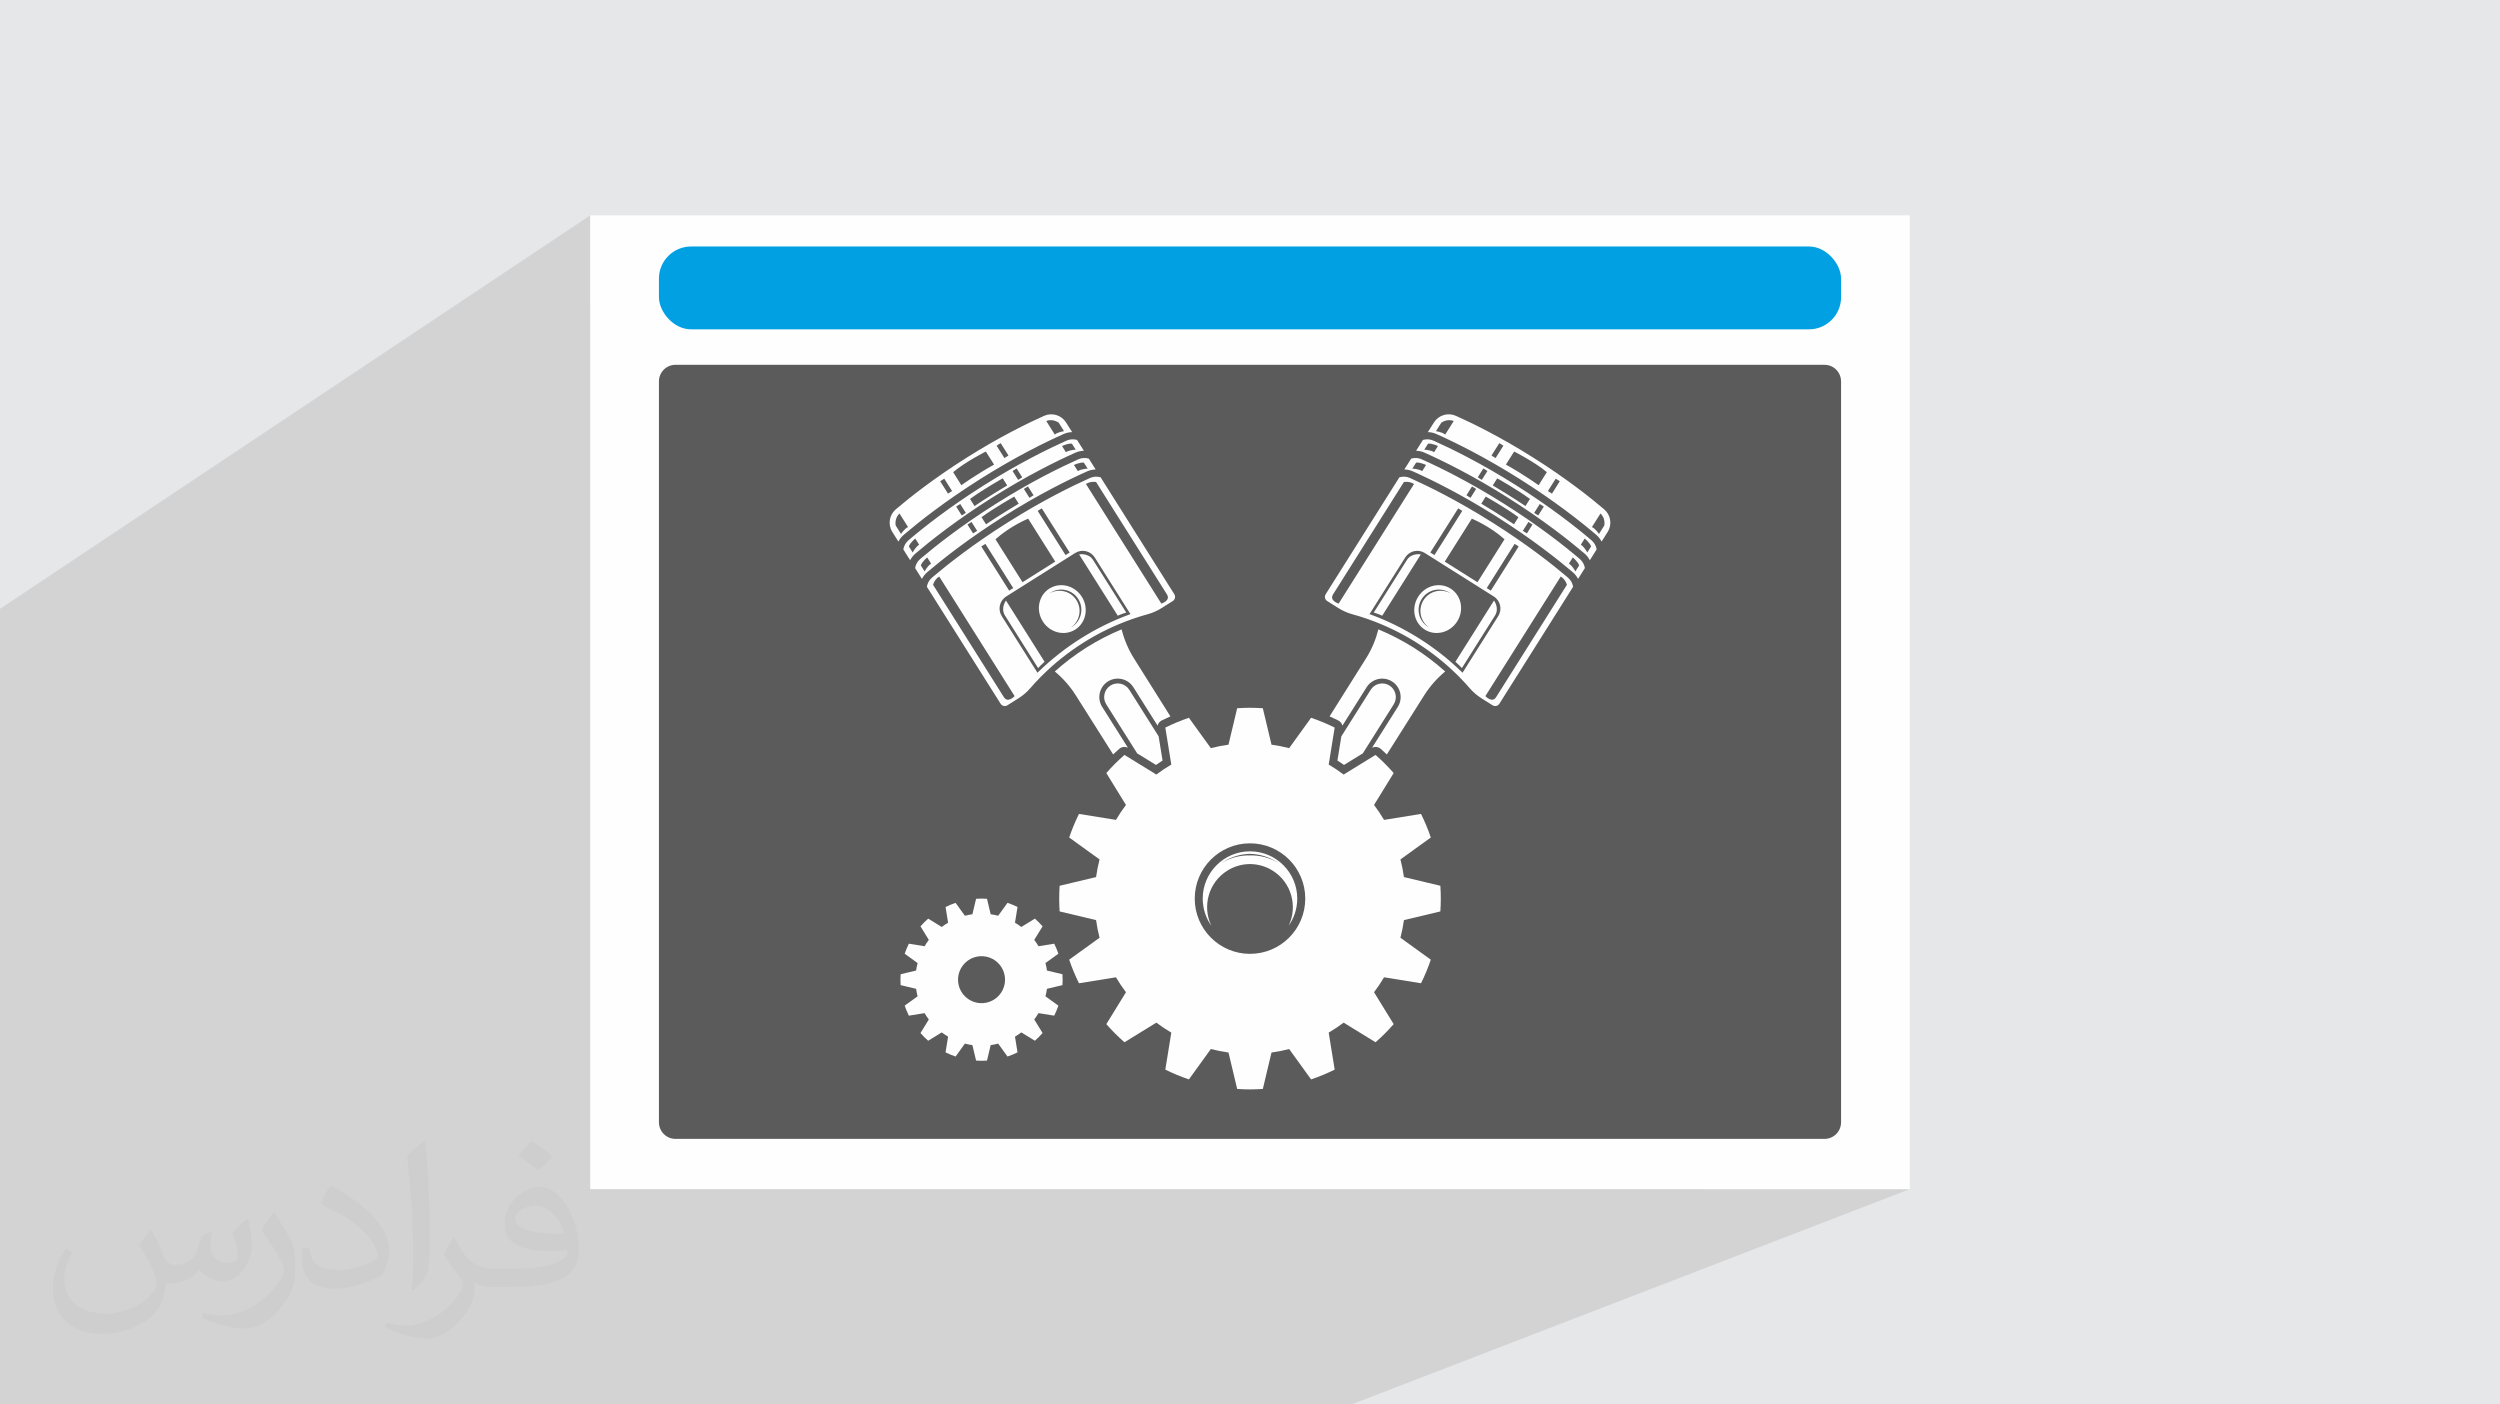
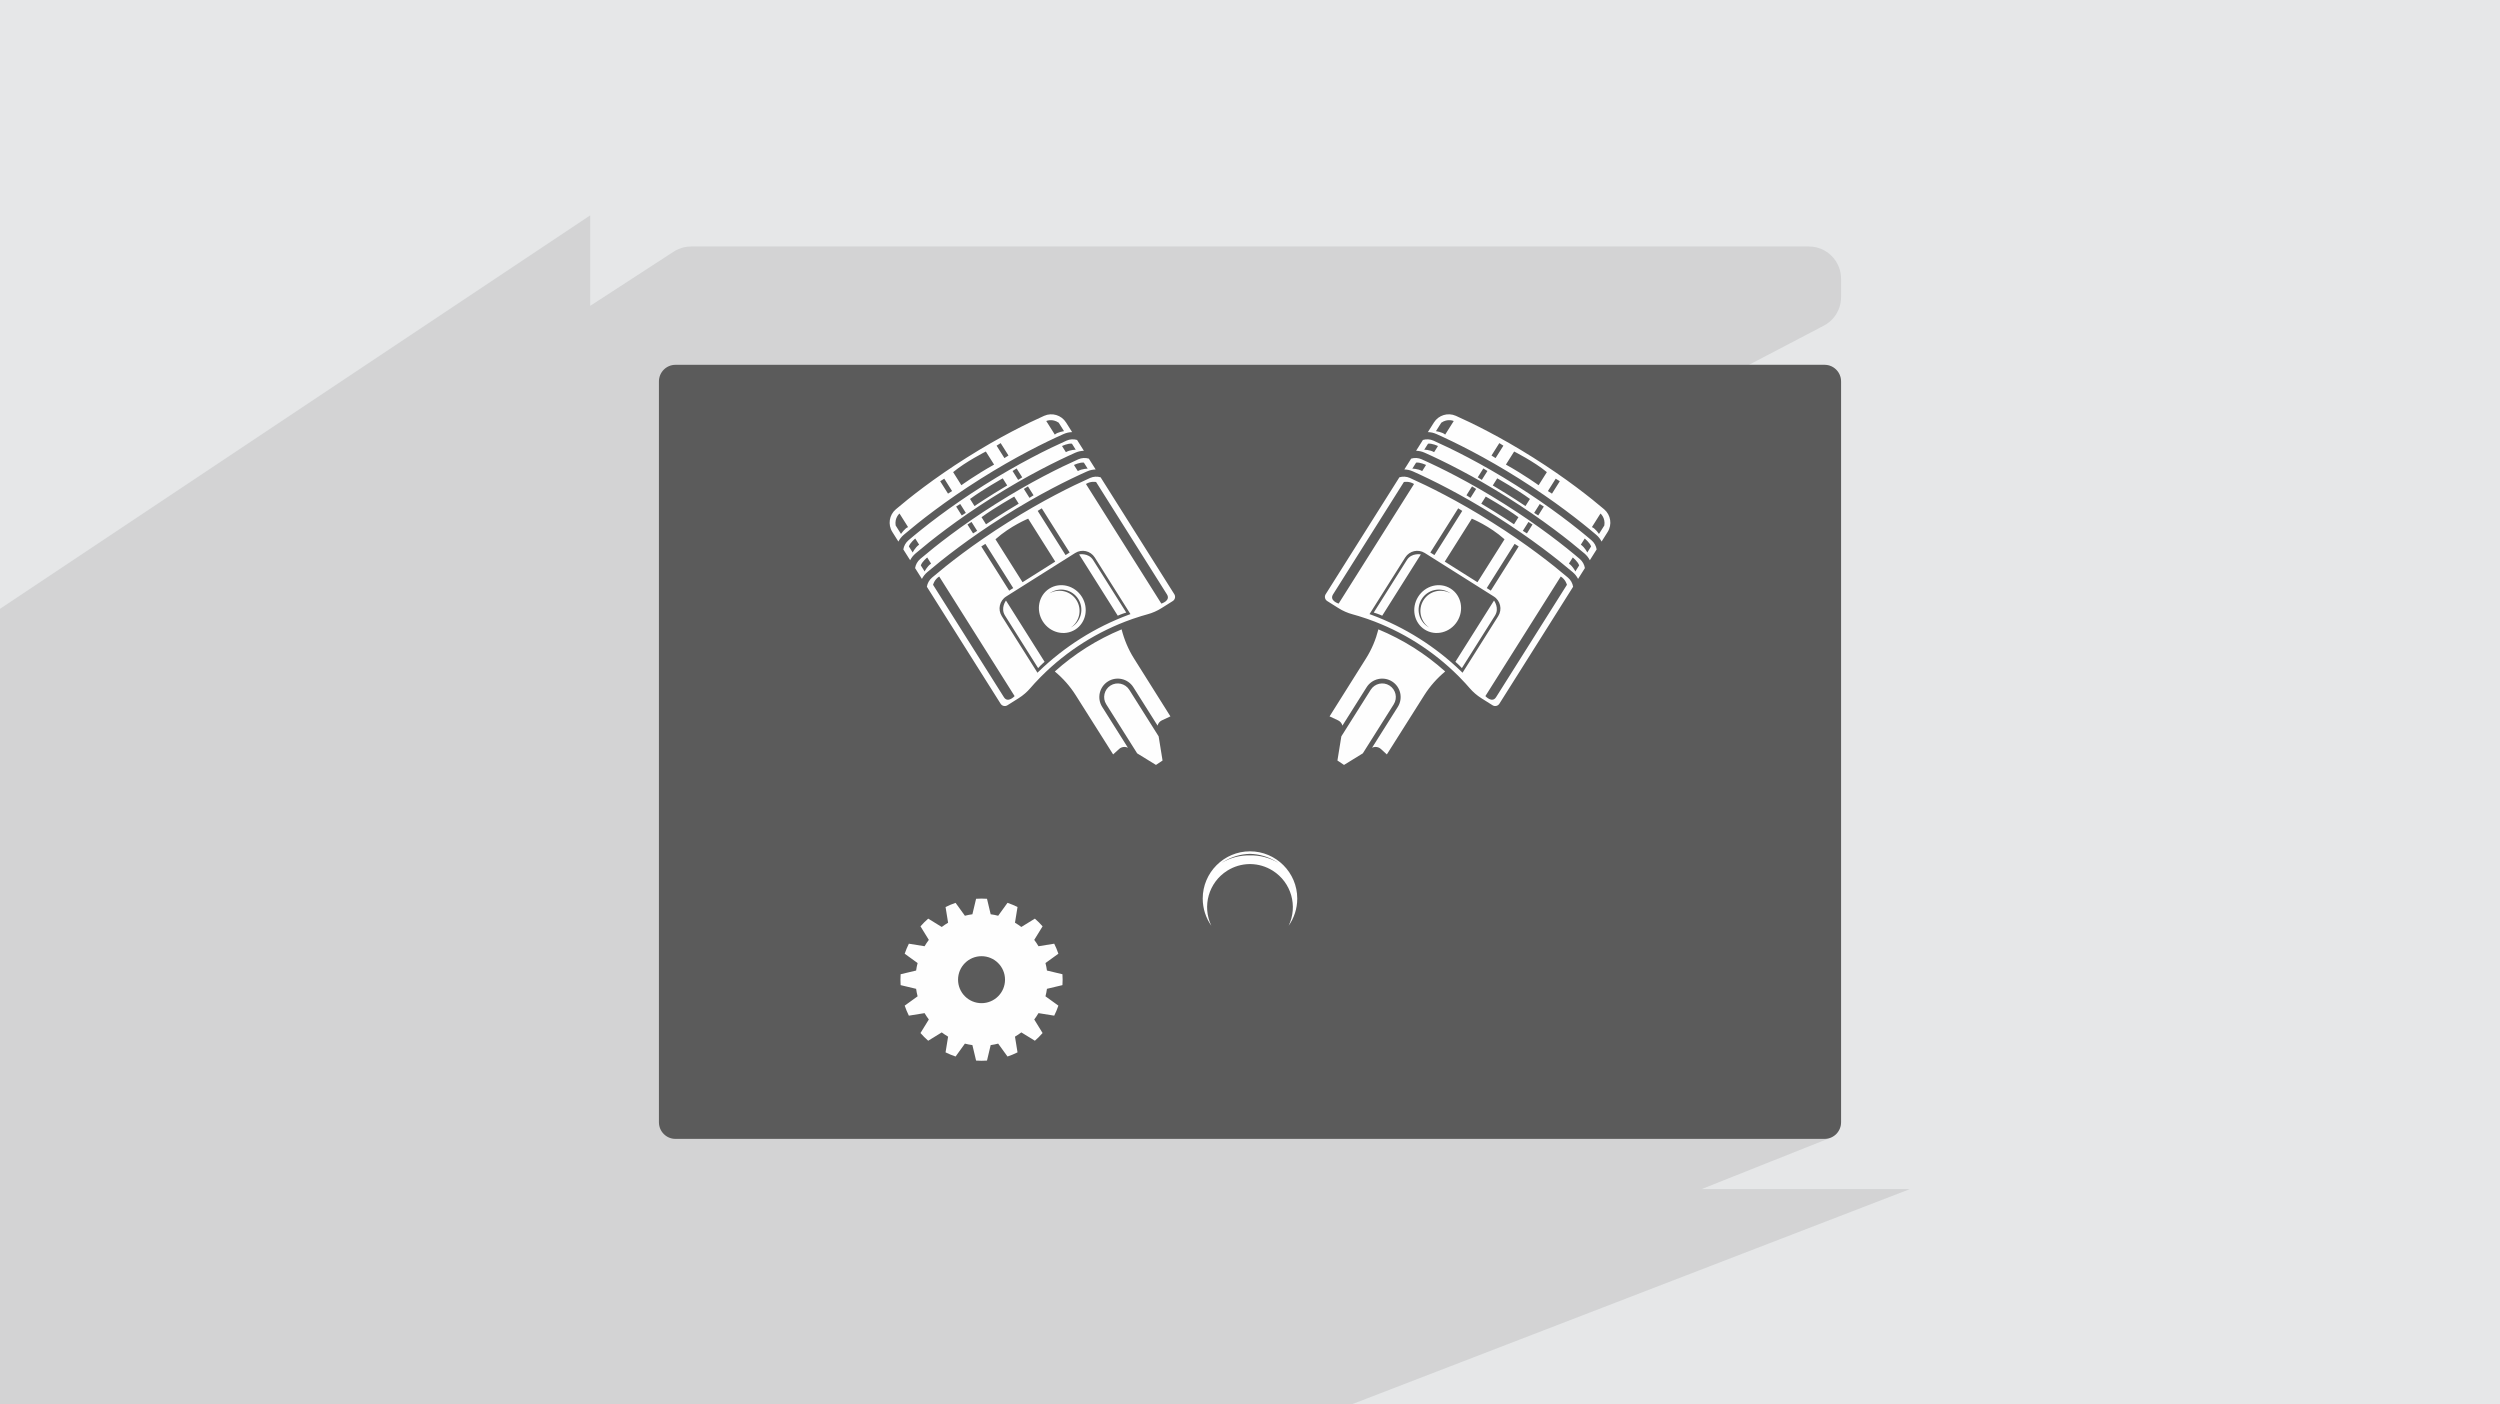
<svg xmlns="http://www.w3.org/2000/svg" xml:space="preserve" width="94.192mm" height="52.917mm" version="1.1" style="shape-rendering:geometricPrecision; text-rendering:geometricPrecision; image-rendering:optimizeQuality; fill-rule:evenodd; clip-rule:evenodd" viewBox="0 0 9404.92 5283.66">
  <defs>
    <style type="text/css">
   
    .fil6 {fill:#00A0E3}
    .fil4 {fill:#5B5B5B}
    .fil0 {fill:#E6E7E8}
    .fil3 {fill:#FEFEFE}
    .fil5 {fill:#FEFEFE;fill-rule:nonzero}
    .fil2 {fill:#373435;fill-opacity:0.031}
    .fil1 {fill:#2B2A29;fill-opacity:0.102}
   
  </style>
  </defs>
  <g id="Layer_x0020_1">
    <polygon class="fil0" points="-0,0 9404.92,0 9404.92,5283.66 -0,5283.66 " />
    <polygon class="fil1" points="-0,3549.71 -0,2968.57 -0,2968.56 -0,2958.85 -0,2592.74 -0,2290.37 2220.41,810.1 2220.41,1150.58 2532.3,948 2542.26,941.93 2552.83,936.82 2563.91,932.75 2575.47,929.75 2587.44,927.92 2599.75,927.29 6805.17,927.29 6817.48,927.92 6829.45,929.75 6841.01,932.75 6852.1,936.82 6862.66,941.93 6872.63,948 6881.94,954.97 6890.54,962.79 6898.36,971.39 6905.33,980.7 6911.4,990.67 6916.51,1001.22 6920.58,1012.32 6923.58,1023.88 6925.42,1035.85 6926.04,1048.16 6926.04,1118.07 6925.42,1130.38 6923.58,1142.35 6920.58,1153.91 6916.51,1165.01 6911.4,1175.57 6905.33,1185.54 6898.36,1194.85 6890.54,1203.44 6881.94,1211.26 6872.63,1218.24 6862.66,1224.31 6579.63,1372.43 6864.05,1372.43 6876.54,1373.7 6888.17,1377.34 6898.71,1383.12 6907.88,1390.75 6915.45,1400.01 6921.17,1410.63 6924.79,1422.37 6926.04,1434.97 6926.04,4221.88 6924.79,4234.48 6921.17,4246.21 6915.45,4256.84 6907.88,4266.08 6898.71,4273.72 6888.17,4279.49 6400.78,4473.56 7184.51,4473.56 5083.58,5283.66 4366.22,5283.66 4270.94,5283.66 2174.08,5283.66 2167.78,5283.66 2104.32,5283.66 2079.4,5283.66 2040.22,5283.66 2016.12,5283.66 1994.4,5283.66 1872.15,5283.66 1858.31,5283.66 1839.88,5283.66 1825.76,5283.66 1764.51,5283.66 1699.37,5283.66 1666.03,5283.66 1616.6,5283.66 1615.62,5283.66 1390.41,5283.66 1371.44,5283.66 1335.6,5283.66 1286.99,5283.66 1253.05,5283.66 1119.36,5283.66 1101.74,5283.66 1014.02,5283.66 1008.98,5283.66 1005.02,5283.66 984.9,5283.66 966.15,5283.66 949.55,5283.66 946.5,5283.66 930.39,5283.66 886.83,5283.66 885.22,5283.66 883.39,5283.66 875.4,5283.66 870.98,5283.66 835.1,5283.66 813.96,5283.66 811.43,5283.66 807.52,5283.66 776.83,5283.66 773.69,5283.66 772.73,5283.66 736.27,5283.66 695.98,5283.66 674.7,5283.66 671.17,5283.66 637.73,5283.66 625.3,5283.66 606.91,5283.66 574.47,5283.66 572.64,5283.66 570,5283.66 564.03,5283.66 560.6,5283.66 549.08,5283.66 539.87,5283.66 501.61,5283.66 497.64,5283.66 496.65,5283.66 495.22,5283.66 492.88,5283.66 477.02,5283.66 465.76,5283.66 440.61,5283.66 431.02,5283.66 406.84,5283.66 401.33,5283.66 400.06,5283.66 397.85,5283.66 382.41,5283.66 376.97,5283.66 365.18,5283.66 327.15,5283.66 326.79,5283.66 307.34,5283.66 253.55,5283.66 249.8,5283.66 232.84,5283.66 208.55,5283.66 187.78,5283.66 180.21,5283.66 177.16,5283.66 144.33,5283.66 135.23,5283.66 126.46,5283.66 109.83,5283.66 105.8,5283.66 91.85,5283.66 47.8,5283.66 44.85,5283.66 7.52,5283.66 6.86,5283.66 -0,5283.66 -0,5280.21 -0,5279.53 -0,5273.75 -0,5261.46 -0,5254.47 -0,5253.41 -0,5250.02 -0,5218.96 -0,5218.1 -0,5206 -0,5196.88 -0,5192.02 -0,5174.04 -0,5161.89 -0,5116.98 -0,5116.39 -0,5109.12 -0,5106.34 -0,5086.78 -0,5034.74 -0,5022.82 -0,5007.82 -0,4991.37 -0,4988.7 -0,4988.55 -0,4983.58 -0,4980.58 -0,4970.68 -0,4962.74 -0,4961.47 -0,4825.39 -0,4816.57 -0,4775.07 -0,4758.56 -0,4748.64 -0,4668.39 -0,4654.5 -0,4652.42 -0,4651.86 -0,4642.01 -0,4623.02 -0,4620.52 -0,4620.48 -0,4620.44 -0,4620.43 -0,4618.47 -0,4618.46 -0,4617.4 -0,4615.6 -0,4609.43 -0,4608.86 -0,4607.89 -0,4604.23 -0,4598.37 -0,4590.4 -0,4589.87 -0,4581.22 -0,4578.85 -0,4574.54 -0,4547.29 -0,4533.56 -0,4533.49 -0,4468.18 -0,4458.7 -0,4392.74 -0,4386.61 -0,4378.34 -0,4378.28 -0,4359.2 -0,4341.64 -0,4323.71 -0,4316.49 -0,4315.5 -0,4313.24 -0,4312.71 -0,4305.35 -0,4302.88 -0,4301.92 -0,4161.64 -0,4151.23 -0,4142.05 -0,4131.57 -0,4130.31 -0,4128.29 -0,4126.77 -0,4124.43 -0,4120.16 -0,4118.51 -0,4109.65 -0,4102.9 -0,4102.8 -0,4099.76 -0,4096.37 -0,4092.45 -0,4083.64 -0,4082.14 -0,4076.32 -0,4076.17 -0,4075.34 -0,4074.18 -0,4070.6 -0,4070.33 -0,4064.83 -0,4064.07 -0,4064.03 -0,4062.58 -0,4051.26 -0,4048.64 -0,4041.27 -0,4037.76 -0,4034.27 -0,4034.26 -0,4028.83 -0,4026.79 -0,4024.47 -0,4024.32 -0,4021.7 -0,4015.63 -0,4015.11 -0,4006.16 -0,4002.3 -0,4000.16 -0,3999.38 -0,3997.74 -0,3995.99 -0,3993.54 -0,3989.55 -0,3989.48 -0,3988.8 -0,3987.45 -0,3982.77 -0,3972.57 -0,3968.65 -0,3962.43 -0,3961.67 -0,3957.52 -0,3957.5 -0,3951.44 -0,3949.37 -0,3945.66 -0,3945.49 -0,3943.21 -0,3940.58 -0,3940.27 -0,3937.49 -0,3928.4 -0,3927.36 -0,3920.42 -0,3917.4 -0,3914.74 -0,3914.04 -0,3907.4 -0,3906.72 -0,3905.82 -0,3905.12 -0,3899.49 -0,3899.38 -0,3897.75 -0,3897.05 -0,3884.96 -0,3882.19 -0,3862.18 -0,3857.8 -0,3853.83 -0,3844.64 -0,3844.1 -0,3843.02 -0,3828.66 -0,3826.97 " />
-     <path class="fil2" d="M568.51 4627.69c17.95,27.21 29.6,53.36 40.96,82.43 8.45,16.91 12.93,48.09 52.57,48.09 11.61,0 28.28,-3.42 43.06,-11.61 16.63,-8.73 29.32,-21.94 35.94,-42l15.85 -53.36 38.57 -19.02 2.64 2.64c-5.27,20.09 -6.59,39.36 -6.59,54.43 0,44.63 38.57,61.56 69.22,61.56 17.95,0 34.09,-8.73 34.09,-25.11 0,-21.13 -8.98,-57.06 -20.62,-89.29 17.95,-17.95 35.94,-35.94 56.53,-50.47l3.17 1.6c8.98,38.04 14,75.56 14,100.66 0,24.57 -10.83,51.79 -19.81,69.49 -18.49,34.87 -51.25,62.62 -90.87,62.62 -30.1,0 -63.65,-15.07 -86.66,-43.06l-1.32 0c-21.66,26.96 -55.22,51.25 -108.86,51.25l-16.63 0c-2.64,35.41 -10.29,60.49 -21.94,82.95 -31.95,62.34 -126.81,106.47 -216.1,106.47 -124.17,0 -186.51,-71.59 -186.51,-166.96 0,-58.91 19.27,-113.6 48.88,-152.42l24.29 10.04c-18.49,35.41 -30.91,68.68 -30.91,101.45 0,89.29 72.66,131.83 156.4,131.83 77.68,0 173.83,-49.41 191.28,-106.72 -6.59,-62.62 -30.1,-91.93 -66.04,-148.99 10.83,-19.02 24.83,-38.04 42.28,-58.38l3.17 0 0 0 0 0 -0.02 -0.09zm1432.13 -336.04c26.15,16.39 51.79,35.66 76.87,57.85 -14,19.81 -31.45,37.79 -53.11,53.64 -25.11,-20.34 -50.19,-37.79 -75.84,-56.27 17.42,-19.55 34.62,-38.29 52.04,-55.22l0 0 0 0 0 0 0 0 0 0 0.03 0zm13.47 244.11c-42.28,0 -76.87,27.75 -76.87,48.34 0,44.13 84.53,57.85 185.72,57.31 -12.68,-51.79 -57.06,-105.68 -108.86,-105.68l0.01 0.03zm-94.86 236.19c54.96,0 103.04,-1.6 139.74,-10.83 40.96,-10.29 75.56,-30.91 75.56,-45.17 0,-3.7 0,-8.19 -1.32,-11.89 -22.98,2.11 -49.41,2.11 -72.38,2.11 -74.49,0 -131.55,-16.91 -154.02,-58.66 -5.55,-11.61 -9.51,-24.57 -9.51,-39.36 0,-40.43 17.42,-79.79 48.09,-107 25.61,-22.45 53.89,-36.44 82.67,-36.44 52.04,0 93.51,41.75 122.57,107.54 15.85,35.94 26.68,77.4 26.68,129.72 0,34.87 -9.51,64.19 -31.17,85.85 -40.43,39.11 -114.92,53.89 -229.04,53.89l-51.79 0 0 0 -13.47 0c-28.28,0 -48.62,-5.02 -64.72,-17.42l-2.64 0c0.79,6.59 1.32,12.93 1.32,19.02 0,25.61 -8.45,58.38 -25.61,84.53 -50.72,75.3 -105.68,108.04 -153.24,108.04 -48.09,0 -107,-18.49 -160.11,-42.54l9.51 -18.49c17.17,7.13 40.96,11.89 73.7,11.89 85.85,0 198.66,-82.43 212.66,-163 -3.17,-6.59 -8.98,-15.32 -17.17,-24.57 -25.11,-29.85 -40.96,-54.68 -55.75,-80.83 12.68,-25.11 24.29,-45.17 35.13,-63.4l4.49 -0.53c36.72,74.77 69.99,117.55 144.23,117.55l11.61 0 0 0 53.89 0 0 0 0 0 0 0 0 0 0 0 0.09 0.01zm-371.98 79c6.34,-34.34 6.87,-72.91 6.87,-108.86l0 -53.36c0,-99.6 -12.68,-244.36 -22.98,-338.68 17.95,-19.27 43.06,-42 62.87,-57.31l5.81 1.6c13.47,118.62 16.63,256 16.63,383.06 0,33.3 -1.32,65.79 -4.49,89.55 -1.85,30.1 -19.27,52.83 -56.53,87.7l-8.19 -3.7zm-382.8 -157.19c1.85,46.77 24.83,83.49 105.15,83.49 49.93,0 92.19,-12.93 138.96,-35.13 8.45,-3.7 12.93,-8.73 12.93,-12.93 0,-29.32 -22.45,-68.15 -60.23,-103.55 -36.72,-33.3 -85.34,-62.62 -130.76,-82.18 -15.6,-6.59 -20.62,-13.47 -20.62,-20.09 0,-13.47 17.95,-41.75 32.77,-62.09l5.02 -0.53c52.04,27.21 110.17,67.64 153.24,112.53 39.11,41.47 63.4,83.49 63.4,129.19 0,33.81 -10.29,65.51 -26.96,95.11 -57.06,28.79 -117.83,50.72 -178.06,50.72 -73.17,0 -123.1,-34.34 -123.1,-114.92 0,-8.73 0,-22.19 3.17,-39.64l25.11 0 0 0 0 0 0 0 0 0 0 0 -0.02 0zm-132.37 -132.9l45.45 73.45c16.63,27.21 32.23,56.81 32.23,103.55l0 59.7c0,48.34 -30.91,100.13 -80.83,151.38 -39.11,34.62 -73.7,49.41 -105.68,49.41 -47.55,0 -101.98,-14.79 -164.85,-41.75l7.13 -18.49c19.81,5.27 42.79,9.77 71.06,9.77 90.36,-0.53 182.8,-66.57 225.08,-147.15 5.02,-9.26 6.87,-17.95 6.87,-24.04 0,-9.26 -5.02,-19.55 -8.98,-28.79 -22.98,-43.31 -48.62,-82.95 -76.87,-119.68 14.79,-23.25 29.6,-45.7 45.7,-67.9l3.7 0.53 0 0 0 0 0 0 0 0 0 0 -0.02 0.01z" />
    <g id="_2650080803808">
-       <rect class="fil3" x="2220.41" y="810.11" width="4964.1" height="3663.45" />
      <path class="fil4" d="M2540.86 1372.43l4323.18 0c34.23,0 62,28.01 62,62.54l0 2786.91c0,34.52 -27.77,62.53 -62,62.53l-4323.18 0.01c-34.22,-0.01 -61.99,-28.02 -61.99,-62.55l0 -2786.9c0,-34.53 27.77,-62.54 62,-62.54z" />
      <path class="fil5" d="M3604.16 3685.5c0,-48.79 39.56,-88.35 88.36,-88.35 48.79,0 88.36,39.56 88.36,88.35 0,48.83 -39.57,88.36 -88.36,88.36 -48.8,0 -88.36,-39.53 -88.36,-88.36zm-157.75 34.39c1.33,9.6 3.2,19.01 5.58,28.23l-48.56 35.05c4.38,13.02 9.64,25.59 15.66,37.72l59.12 -9.55c4.87,8.3 10.21,16.28 16,23.89l-31.39 51c9,10.29 18.68,20 28.99,28.99l50.99 -31.36c7.64,5.74 15.62,11.11 23.9,15.98l-9.57 59.11c12.15,6 24.73,11.27 37.72,15.65l35.07 -48.56c9.22,2.39 18.62,4.25 28.22,5.58l13.86 58.26c6.79,0.43 13.62,0.7 20.52,0.7 6.89,0 13.73,-0.27 20.52,-0.7l13.85 -58.26c9.6,-1.33 19.01,-3.2 28.23,-5.58l35.08 48.56c12.98,-4.37 25.56,-9.65 37.7,-15.65l-9.56 -59.11c8.29,-4.9 16.27,-10.23 23.89,-16.02l50.99 31.4c10.3,-8.99 20,-18.69 29,-28.99l-31.4 -51c5.79,-7.62 11.12,-15.6 16,-23.89l59.13 9.55c6.02,-12.13 11.27,-24.7 15.66,-37.72l-48.56 -35.05c2.39,-9.22 4.25,-18.63 5.58,-28.23l58.24 -13.87c0.45,-6.76 0.71,-13.62 0.71,-20.52 0,-6.89 -0.26,-13.72 -0.71,-20.49l-58.24 -13.88c-1.33,-9.58 -3.2,-18.98 -5.58,-28.2l48.56 -35.1c-4.38,-12.98 -9.64,-25.56 -15.66,-37.7l-59.13 9.57c-4.87,-8.3 -10.2,-16.27 -16,-23.91l31.4 -50.96c-9,-10.29 -18.69,-20.01 -29,-29l-50.99 31.37c-7.63,-5.75 -15.61,-11.11 -23.89,-15.99l9.56 -59.1c-12.14,-6.02 -24.72,-11.27 -37.7,-15.69l-35.08 48.59c-9.22,-2.42 -18.63,-4.29 -28.23,-5.59l-13.85 -58.26c-6.79,-0.45 -13.63,-0.69 -20.52,-0.69 -6.9,0 -13.73,0.24 -20.52,0.69l-13.86 58.26c-9.6,1.3 -19,3.18 -28.22,5.59l-35.08 -48.56c-12.98,4.38 -25.56,9.64 -37.71,15.66l9.57 59.1c-8.29,4.87 -16.27,10.23 -23.9,15.99l-50.99 -31.37c-10.3,8.99 -19.99,18.7 -28.99,29l31.39 50.96c-5.78,7.65 -11.12,15.62 -16,23.91l-59.12 -9.57c-6.02,12.14 -11.27,24.72 -15.66,37.7l48.56 35.1c-2.39,9.22 -4.25,18.62 -5.58,28.2l-58.24 13.88c-0.46,6.77 -0.71,13.6 -0.71,20.49 0,6.9 0.25,13.76 0.71,20.52l58.24 13.87z" />
      <path class="fil5" d="M5902.2 2120.19l14.52 -23.01c0,0 19.34,15.32 24.04,29.82l-14.31 22.75c0,0 -8.59,-18.5 -24.25,-29.57zm-136.91 -147l-21.06 33.46 -15.37 -9.67 21.11 -33.45 15.32 9.66zm-52.89 -27.49l-16.86 26.69c0,0 -55.71,-37.85 -123.06,-77.56l16.86 -26.71c0,0 74.24,41.65 123.06,77.58zm-159.28 -106.28l-21.11 33.44 -15.31 -9.66 21.07 -33.46 15.35 9.68zm-188.4 -90.21l-14.51 22.99c-16.72,-9.37 -37.11,-9.1 -37.11,-9.1l14.31 -22.76c15.13,-2.01 37.31,8.87 37.31,8.87zm551.61 403.05c8.56,7.29 15.39,16.01 20.32,25.56l25.68 -40.73c-2.12,-13.06 -8.76,-25.32 -19.34,-34.33 -58.06,-49.4 -154.26,-125.25 -283.14,-206.5l-3.24 -2.02c-128.9,-81.25 -238.79,-135.33 -308.43,-166.43 -12.63,-5.65 -26.66,-6.28 -39.43,-2.5l-25.66 40.73c10.82,0.27 21.69,2.59 31.93,7.17 70.45,31.44 181.65,86.15 311.83,168.22l3.28 2.05c130.14,82.07 227.45,158.79 286.21,208.77zm-2406.18 47.77c0,0 4.41,-19.44 23.15,-31.26l283.63 449.93c0,0 -25.3,27.87 -40.35,4l-266.44 -422.67zm258.37 117.62c-15.74,-24.96 -8.26,-57.94 16.68,-73.68l259.51 -163.59c24.95,-15.73 57.94,-8.25 73.67,16.7l134.38 213.17c-2.13,0.77 -4.25,1.55 -6.46,2.37 -126.09,46.84 -241.84,119.82 -338.49,213.38 -1.69,1.64 -3.3,3.23 -4.92,4.82l-134.37 -213.17zm316.78 -496.86c18.77,-11.84 38.21,-7.43 38.21,-7.43l266.45 422.67c15.04,23.86 -21.01,34.68 -21.01,34.68l-283.65 -449.92zm-61.34 257.78l-15.35 9.66 -104.83 -166.26 15.35 -9.67 104.83 166.27zm-156.02 -127.38l101.84 161.53 -123.06 77.58 -101.83 -161.53c56.3,-50.46 123.05,-77.58 123.05,-77.58zm-161 94.84l104.83 166.3 -15.34 9.67 -104.83 -166.28 15.34 -9.69zm-220.1 161.29l277.44 440.1c5.47,8.67 16.9,11.26 25.57,5.79l42.23 -26.61c16.51,-10.4 31.37,-23.19 44.07,-37.99 8.95,-10.44 21.46,-24.34 37.54,-40.66 1.59,-1.62 3.19,-3.24 4.86,-4.91 95.49,-95.39 211.24,-168.37 338.48,-213.37 2.24,-0.79 4.37,-1.54 6.52,-2.28 21.66,-7.47 39.61,-12.77 52.87,-16.35 18.85,-5.06 36.78,-12.96 53.29,-23.36l42.23 -26.62c8.67,-5.46 11.26,-16.91 5.8,-25.58l-277.33 -439.93c-12.76,-3.79 -26.8,-3.18 -39.44,2.48 -69.64,31.14 -179.58,85.23 -308.42,166.44l-1.61 1.03c-129.85,81.55 -226.42,157.87 -284.76,207.5 -10.59,9.02 -17.23,21.27 -19.34,34.33zm2133.6 51.85l-145.31 230.55c0,0 12.71,10.59 24.37,23.66l124.55 -197.61c17.71,-28.11 -3.61,-56.6 -3.61,-56.6zm-2156.33 -132.16c4.69,-14.51 24.05,-29.82 24.05,-29.82l14.52 23.01c-15.66,11.06 -24.22,29.57 -24.22,29.57l-14.35 -22.75zm175.47 -153.82l15.34 -9.66 21.09 33.45 -15.34 9.67 -21.09 -33.46zm52.92 -27.49c48.79,-35.94 123.05,-77.58 123.05,-77.58l16.84 26.71c-67.36,39.71 -123.05,77.56 -123.05,77.56l-16.84 -26.69zm159.27 -106.28l15.33 -9.68 21.1 33.46 -15.34 9.66 -21.09 -33.44zm188.41 -90.21c0,0 22.16,-10.87 37.28,-8.87l14.35 22.76c0,0 -20.41,-0.27 -37.12,9.1l-14.51 -22.99zm-597.62 387.88l25.67 40.73c4.93,-9.56 11.74,-18.27 20.31,-25.56 58.78,-49.98 156.05,-126.71 286.23,-208.77l3.27 -2.05c130.19,-82.07 241.36,-136.77 311.83,-168.22 10.23,-4.58 21.11,-6.9 31.93,-7.17l-25.68 -40.73c-12.74,-3.78 -26.78,-3.16 -39.43,2.5 -69.61,31.1 -179.51,85.18 -308.41,166.43l-3.24 2.02c-128.88,81.25 -225.07,157.1 -283.14,206.5 -10.59,9.01 -17.23,21.27 -19.33,34.33zm-23.38 -81.34c4.71,-14.51 24.07,-29.81 24.07,-29.81l14.5 23.02c-15.65,11.05 -24.22,29.55 -24.22,29.55l-14.35 -22.75zm177.81 -150.09l15.35 -9.66 21.09 33.43 -15.34 9.69 -21.1 -33.46zm52.25 -28.61c48.79,-35.9 123.05,-77.55 123.05,-77.55l16.84 26.73c-67.36,39.7 -123.06,77.55 -123.06,77.55l-16.83 -26.73zm159.93 -105.17l15.35 -9.67 21.09 33.45 -15.34 9.67 -21.1 -33.45zm186.09 -93.91c0,0 22.17,-10.87 37.29,-8.87l14.33 22.77c0,0 -20.38,-0.27 -37.11,9.09l-14.51 -22.99zm-596.97 388.89l25.67 40.72c4.93,-9.56 11.73,-18.27 20.31,-25.55 58.74,-49.96 156.01,-126.66 286.23,-208.76l3.27 -2.04c130.25,-82.11 241.41,-136.82 311.83,-168.26 10.24,-4.6 21.1,-6.91 31.93,-7.18l-25.67 -40.73c-12.75,-3.73 -26.79,-3.12 -39.42,2.5 -69.64,31.14 -179.56,85.22 -308.5,166.48l-3.09 1.97c-128.94,81.26 -225.13,157.11 -283.21,206.53 -10.59,9.01 -17.23,21.27 -19.34,34.33zm2548.8 -17.91l14.51 -23.02c0,0 19.36,15.31 24.07,29.81l-14.34 22.75c0,0 -8.6,-18.49 -24.24,-29.55zm-139.24 -143.29l-21.08 33.46 -15.36 -9.69 21.11 -33.43 15.33 9.66zm-52.21 -28.61l-16.86 26.73c0,0 -55.72,-37.85 -123.06,-77.55l16.83 -26.73c0,0 74.28,41.66 123.09,77.55zm-159.95 -105.17l-21.12 33.45 -15.33 -9.67 21.07 -33.45 15.38 9.67zm-186.1 -93.91l-14.51 22.99c-16.73,-9.36 -37.12,-9.09 -37.12,-9.09l14.35 -22.77c15.13,-2.01 37.28,8.87 37.28,8.87zm550.99 404.06c8.57,7.28 15.39,16 20.33,25.55l25.64 -40.72c-2.09,-13.06 -8.72,-25.32 -19.34,-34.33 -58.06,-49.42 -154.27,-125.27 -283.2,-206.53l-3.08 -1.97c-128.97,-81.26 -238.87,-135.34 -308.5,-166.48 -12.63,-5.61 -26.66,-6.23 -39.43,-2.5l-25.65 40.73c10.81,0.27 21.66,2.58 31.92,7.18 70.42,31.43 181.59,86.15 311.83,168.26l3.25 2.04c130.24,82.11 227.49,158.8 286.24,208.76zm-945.67 154l266.45 -422.67c0,0 19.45,-4.41 38.21,7.43l-283.65 449.92c0,0 -36.04,-10.81 -21.01,-34.68zm137.2 74.22l134.37 -213.17c15.75,-24.95 48.74,-32.43 73.67,-16.7l259.53 163.59c24.96,15.74 32.4,48.72 16.68,73.68l-134.36 213.17c-1.64,-1.6 -3.27,-3.19 -4.93,-4.82 -96.63,-93.56 -212.41,-166.54 -338.5,-213.38 -2.21,-0.82 -4.33,-1.6 -6.46,-2.37zm435.83 308.44l283.63 -449.93c18.75,11.82 23.15,31.26 23.15,31.26l-266.43 422.67c-15.07,23.86 -40.36,-4 -40.36,-4zm125.3 -562.98l-104.81 166.28 -15.33 -9.67 104.82 -166.3 15.32 9.69zm-53.25 -26.94l-101.83 161.53 -123.05 -77.58 101.82 -161.53c0,0 66.77,27.12 123.06,77.58zm-158.91 -106.81l-104.83 166.26 -15.35 -9.66 104.82 -166.27 15.36 9.67zm-513.96 313.52c-5.45,8.67 -2.86,20.12 5.8,25.58l42.24 26.62c16.5,10.4 34.43,18.3 53.28,23.36 13.27,3.57 31.22,8.88 52.87,16.35 2.15,0.74 4.29,1.49 6.52,2.28 127.24,45 243,117.98 338.49,213.37 1.67,1.68 3.27,3.3 4.87,4.91 16.07,16.32 28.59,30.21 37.53,40.66 12.69,14.8 27.56,27.59 44.05,37.99l42.25 26.61c8.67,5.47 20.09,2.88 25.55,-5.79l277.45 -440.1c-2.12,-13.06 -8.75,-25.31 -19.34,-34.33 -58.35,-49.62 -154.91,-125.95 -284.77,-207.5l-1.61 -1.03c-128.83,-81.21 -238.76,-135.3 -308.41,-166.44 -12.64,-5.65 -26.67,-6.27 -39.43,-2.48l-277.34 439.93zm-927.46 -149.82l145.33 230.55c0,0 15.05,-6.91 31.87,-11.78l-124.57 -197.61c-17.73,-28.12 -52.63,-21.16 -52.63,-21.16zm-111.38 146.4c1.09,-0.77 2.14,-1.58 3.29,-2.31 35.51,-22.39 82.44,-11.73 104.82,23.76 22.39,35.51 11.74,82.44 -23.77,104.82 -1.14,0.73 -2.32,1.31 -3.48,1.97 32.82,-23.16 42.16,-68.16 20.5,-102.51 -21.67,-34.38 -66.29,-45.34 -101.35,-25.73zm-25.37 105.61c26.86,42.6 81.52,56.39 122.09,30.81 40.56,-25.57 51.68,-80.85 24.84,-123.43 -26.86,-42.6 -81.52,-56.4 -122.1,-30.83 -40.58,25.58 -51.69,80.84 -24.83,123.45zm-138.5 -78.5c0,0 -21.34,28.5 -3.6,56.6l124.57 197.61c11.64,-13.07 24.36,-23.66 24.36,-23.66l-145.33 -230.55zm1508.15 -152.35l-124.57 197.61c16.81,4.87 31.87,11.78 31.87,11.78l145.32 -230.55c0,0 -34.9,-6.96 -52.62,21.16zm55.9 146.7c22.39,-35.5 69.31,-46.15 104.83,-23.76 1.13,0.73 2.19,1.54 3.27,2.31 -35.03,-19.61 -79.67,-8.65 -101.34,25.73 -21.67,34.36 -12.32,79.35 20.49,102.51 -1.14,-0.66 -2.36,-1.24 -3.48,-1.97 -35.5,-22.39 -46.14,-69.32 -23.76,-104.82zm-13.43 -8.47c-26.86,42.59 -15.75,97.86 24.83,123.43 40.55,25.58 95.23,11.78 122.08,-30.81 26.87,-42.62 15.75,-97.87 -24.83,-123.45 -40.59,-25.57 -95.22,-11.76 -122.08,30.83zm-738.19 1000.61c1.49,-1.01 2.94,-2.03 4.44,-2.98 31.5,-19.87 66.44,-29.74 101.15,-30.48 34.71,0.74 69.65,10.61 101.16,30.48 1.51,0.95 2.96,1.97 4.43,2.98 -33.05,-19.64 -69.62,-28.53 -105.59,-27.68 -35.97,-0.85 -72.54,8.04 -105.59,27.68zm-72.22 134.82c0,37.97 11.99,73.17 32.35,102.08 -35.08,-73.19 -10.52,-162.68 59.82,-207.03 25.75,-16.24 54.33,-24.31 82.71,-24.93 0.97,-0.03 1.95,-0.03 2.93,-0.03 0.98,0 1.96,0 2.93,0.03 28.39,0.62 56.97,8.7 82.72,24.93 70.34,44.34 94.89,133.84 59.81,207.03 20.36,-28.91 32.36,-64.1 32.36,-102.08 0,-98.05 -79.77,-177.82 -177.82,-177.82 -98.05,0 -177.81,79.77 -177.81,177.82zm521.45 -610.26l-14.69 90.89c8.39,5.32 16.64,10.85 24.74,16.55l70.76 -43.55 116.32 -184.53c15.06,-23.87 7.87,-55.57 -16.03,-70.63 -23.89,-15.06 -55.58,-7.88 -70.63,16.03l-110.48 175.24zm92.78 -293.18l-137.04 217.99c10.94,4.79 21.8,9.85 32.51,15.16 8.07,3.99 13.69,11.26 15.8,19.62l91.09 -144.51c20.39,-32.35 63.31,-42.08 95.66,-21.69 32.34,20.41 42.08,63.31 21.69,95.66l-96.85 153.63c4.13,-1.99 8.58,-2.98 13,-2.98 7.11,0 14.17,2.52 19.8,7.43 7.72,6.74 15.29,13.7 22.76,20.78l140.85 -222.85c21.5,-33.99 48.14,-63.87 78.62,-89.18 -36.85,-33.09 -76.56,-63.15 -118.46,-89.64l0 0 -0.44 -0.28 -0.44 -0.29 0 0.01c-41.98,-26.37 -86.21,-49.24 -131.96,-68.23 -9.7,38.41 -25.16,75.35 -46.57,109.38zm-977.19 172.54l116.32 184.54 70.74 43.54c8.11,-5.71 16.37,-11.23 24.75,-16.55l-14.69 -90.89 -110.47 -175.24c-15.07,-23.9 -46.75,-31.08 -70.64,-16.03 -23.89,15.07 -31.08,46.76 -16.02,70.63zm-75.05 -213.14c-41.92,26.49 -81.61,56.55 -118.47,89.64 30.47,25.31 57.12,55.2 78.61,89.18l140.86 222.85c7.46,-7.08 15.04,-14.04 22.75,-20.77 5.63,-4.92 12.71,-7.44 19.81,-7.44 4.43,0 8.88,0.99 13.01,2.99l-96.85 -153.64c-20.4,-32.34 -10.66,-75.25 21.69,-95.66 32.34,-20.39 75.25,-10.66 95.65,21.69l91.1 144.51c2.08,-8.36 7.73,-15.63 15.78,-19.62 10.73,-5.31 21.59,-10.36 32.53,-15.16l-137.05 -217.99c-21.4,-34.04 -36.86,-70.97 -46.57,-109.38 -45.75,18.99 -89.98,41.86 -131.96,68.23l0 -0.01 -0.44 0.29 -0.44 0.28 0.01 0zm1902.06 -453.43l32.23 -51.14c0,0 19.15,15.68 14.58,44.9l-20.16 31.98c0,0 -14.39,-21.61 -26.65,-25.74zm-120.76 -172.58l-29.41 46.63 -15.36 -9.66 29.41 -46.65 15.36 9.68zm-48.69 -34.27l-31.01 49.23c0,0 -54.67,-39.52 -123.05,-77.59l31 -49.19c0,0 76.23,38.49 123.06,77.55zm-163.52 -99.52l-29.4 46.69 -15.33 -9.67 29.42 -46.68 15.31 9.66zm-186.81 -92.76l-32.24 51.15c-9.03,-9.27 -34.7,-12.97 -34.7,-12.97l20.15 -31.93c24.41,-16.75 46.79,-6.25 46.79,-6.25zm535.96 427.93c8.56,7.29 15.36,16.01 20.3,25.56l22.81 -36.16c17.44,-27.66 11.85,-63.92 -13.07,-85.13 -50.09,-42.64 -142.33,-116.14 -267.13,-194.69 -124.69,-78.71 -230.79,-130.25 -290.82,-157.06 -29.9,-13.32 -65.03,-2.73 -82.49,24.95l-22.87 36.3c10.85,0.27 21.7,2.59 31.95,7.17 70.42,31.45 181.6,86.16 311.89,168.26 1.03,0.67 2.07,1.34 3.12,1.97 130.28,82.15 227.56,158.86 286.31,208.83zm-2620.9 -79.95l32.23 51.14c-12.26,4.13 -26.65,25.74 -26.65,25.74l-20.15 -31.98c-4.59,-29.23 14.57,-44.9 14.57,-44.9zm153.01 -121.44l15.34 -9.68 29.41 46.65 -15.34 9.66 -29.41 -46.63zm48.67 -34.27c46.83,-39.06 123.05,-77.55 123.05,-77.55l31.02 49.19c-68.4,38.07 -123.06,77.59 -123.06,77.59l-31.01 -49.23zm163.52 -99.52l15.33 -9.66 29.42 46.68 -15.34 9.67 -29.41 -46.69zm186.82 -92.76c0,0 22.38,-10.5 46.8,6.25l20.13 31.93c0,0 -25.66,3.7 -34.71,12.97l-32.22 -51.15zm-579.05 417.34l22.78 36.16c4.94,-9.56 11.74,-18.27 20.32,-25.56 58.75,-49.97 156.02,-126.69 286.32,-208.83 1.02,-0.63 2.08,-1.3 3.1,-1.97 130.28,-82.1 241.47,-136.8 311.9,-168.26 10.24,-4.58 21.11,-6.9 31.94,-7.17l-22.87 -36.3c-17.45,-27.68 -52.59,-38.27 -82.48,-24.95 -60.04,26.81 -166.15,78.35 -290.82,157.06 -124.79,78.54 -217.04,152.05 -267.13,194.69 -24.94,21.21 -30.52,57.47 -13.06,85.13z" />
-       <path class="fil5" d="M4494.56 3380.47c0,-114.82 93.08,-207.91 207.9,-207.91 114.82,0 207.9,93.09 207.9,207.91 0,114.79 -93.08,207.9 -207.9,207.9 -114.82,0 -207.9,-93.11 -207.9,-207.9zm-371.17 80.88c3.12,22.58 7.51,44.74 13.13,66.4l-114.25 82.51c10.32,30.58 22.69,60.19 36.85,88.75l139.1 -22.48c11.47,19.47 24.03,38.26 37.6,56.23l-73.86 119.98c21.19,24.22 43.98,47.03 68.22,68.21l119.99 -73.85c17.95,13.59 36.73,26.13 56.23,37.6l-22.49 139.11c28.55,14.19 58.17,26.53 88.74,36.84l82.51 -114.26c21.67,5.62 43.83,9.99 66.41,13.14l32.62 137.03c15.96,1.09 32.03,1.68 48.26,1.68 16.23,0 32.31,-0.59 48.27,-1.68l32.62 -137.03c22.58,-3.15 44.74,-7.52 66.41,-13.14l82.51 114.26c30.56,-10.31 60.17,-22.66 88.74,-36.84l-22.5 -139.11c19.5,-11.47 38.27,-24.04 56.24,-37.6l119.99 73.85c24.23,-21.18 47.03,-43.98 68.21,-68.21l-73.86 -119.98c13.58,-17.97 26.14,-36.76 37.61,-56.23l139.12 22.48c14.15,-28.56 26.53,-58.16 36.81,-88.75l-114.24 -82.51c5.63,-21.66 10,-43.82 13.14,-66.4l137.05 -32.61c1.05,-15.99 1.63,-32.05 1.63,-48.27 0,-16.24 -0.58,-32.32 -1.63,-48.26l-137.05 -32.65c-3.14,-22.55 -7.51,-44.72 -13.14,-66.39l114.24 -82.52c-10.28,-30.56 -22.67,-60.16 -36.81,-88.72l-139.13 22.49c-11.46,-19.5 -24.02,-38.28 -37.6,-56.25l73.86 -119.98c-21.18,-24.23 -43.97,-47.03 -68.21,-68.22l-120 73.87c-17.96,-13.58 -36.73,-26.14 -56.23,-37.6l22.49 -139.12c-28.56,-14.16 -58.16,-26.53 -88.73,-36.84l-82.51 114.25c-21.67,-5.62 -43.83,-10 -66.41,-13.12l-32.62 -137.05c-15.96,-1.07 -32.04,-1.67 -48.27,-1.67 -16.23,0 -32.3,0.6 -48.26,1.67l-32.62 137.05c-22.58,3.12 -44.74,7.5 -66.41,13.12l-82.51 -114.25c-30.56,10.31 -60.19,22.69 -88.74,36.84l22.49 139.12c-19.51,11.46 -38.28,24.02 -56.23,37.61l-119.99 -73.88c-24.23,21.19 -47.03,43.98 -68.22,68.22l73.86 119.99c-13.58,17.96 -26.13,36.74 -37.6,56.24l-139.11 -22.49c-14.16,28.56 -26.52,58.16 -36.84,88.73l114.24 82.51c-5.61,21.67 -10,43.84 -13.12,66.39l-137.05 32.65c-1.07,15.94 -1.65,32.02 -1.65,48.26 0,16.22 0.58,32.28 1.65,48.27l137.05 32.61z" />
-       <rect class="fil6" x="2478.88" y="927.28" width="4447.16" height="311.65" rx="120.89" ry="120.89" />
    </g>
  </g>
</svg>